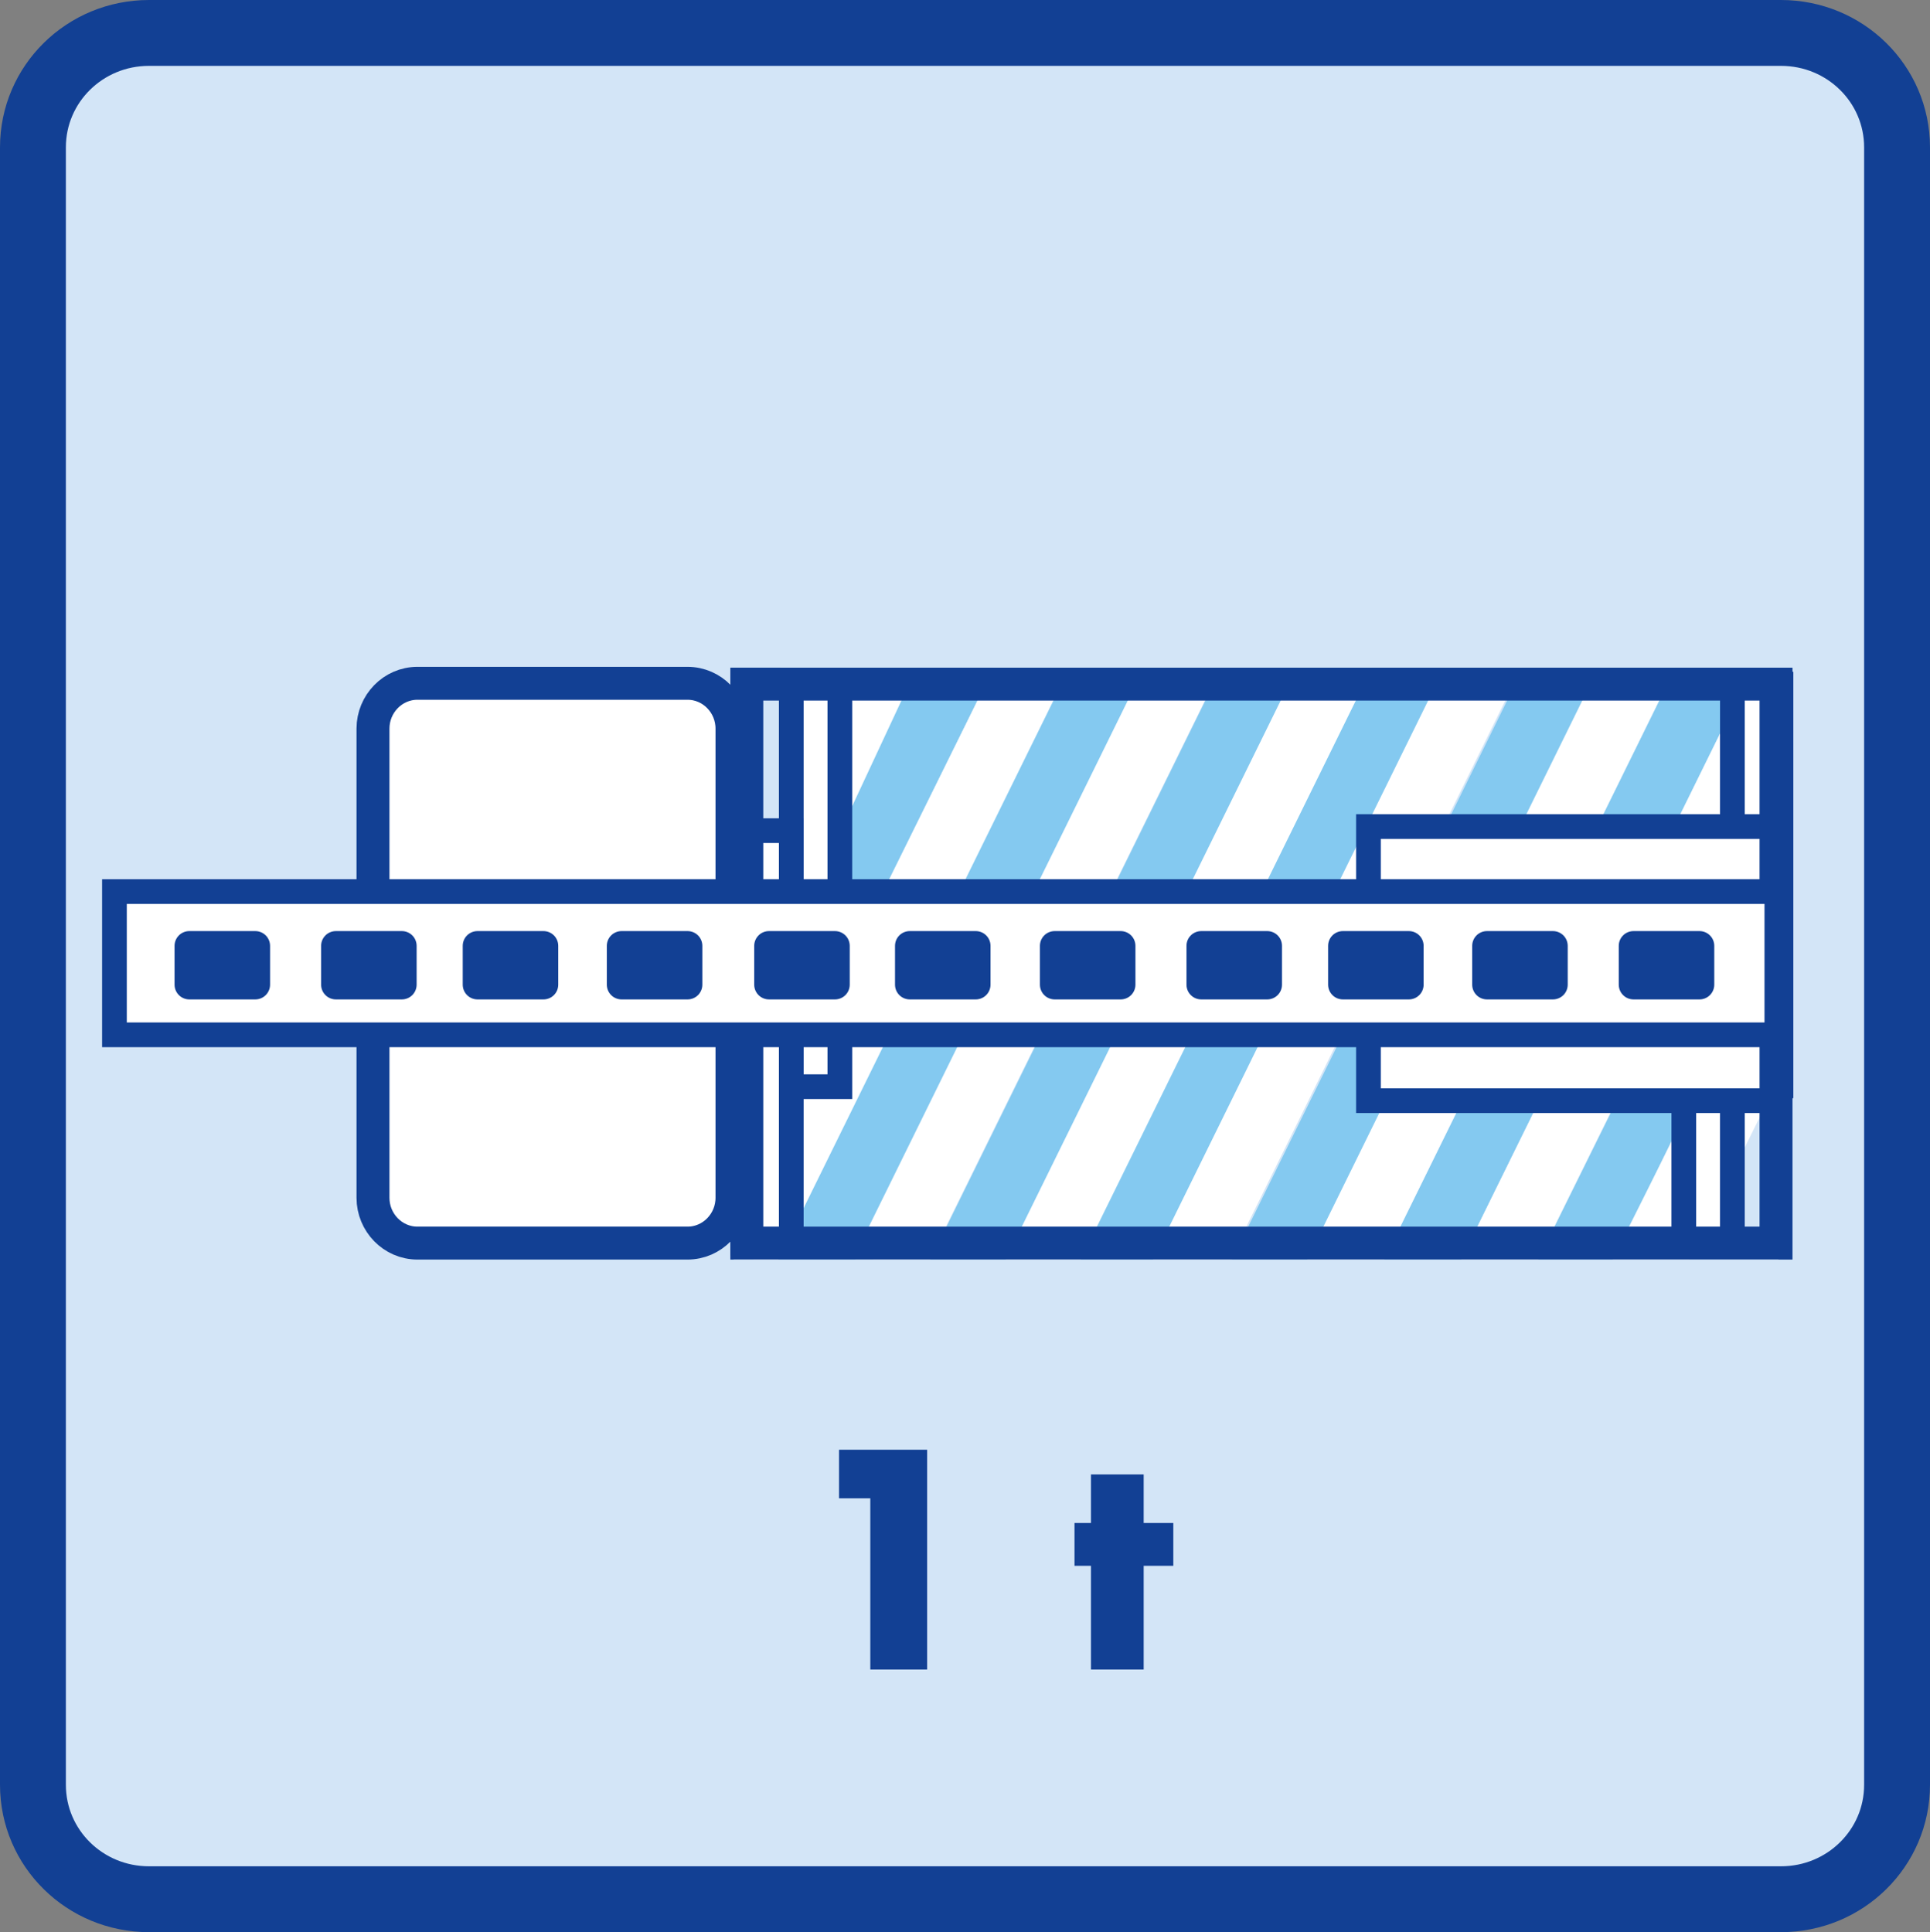
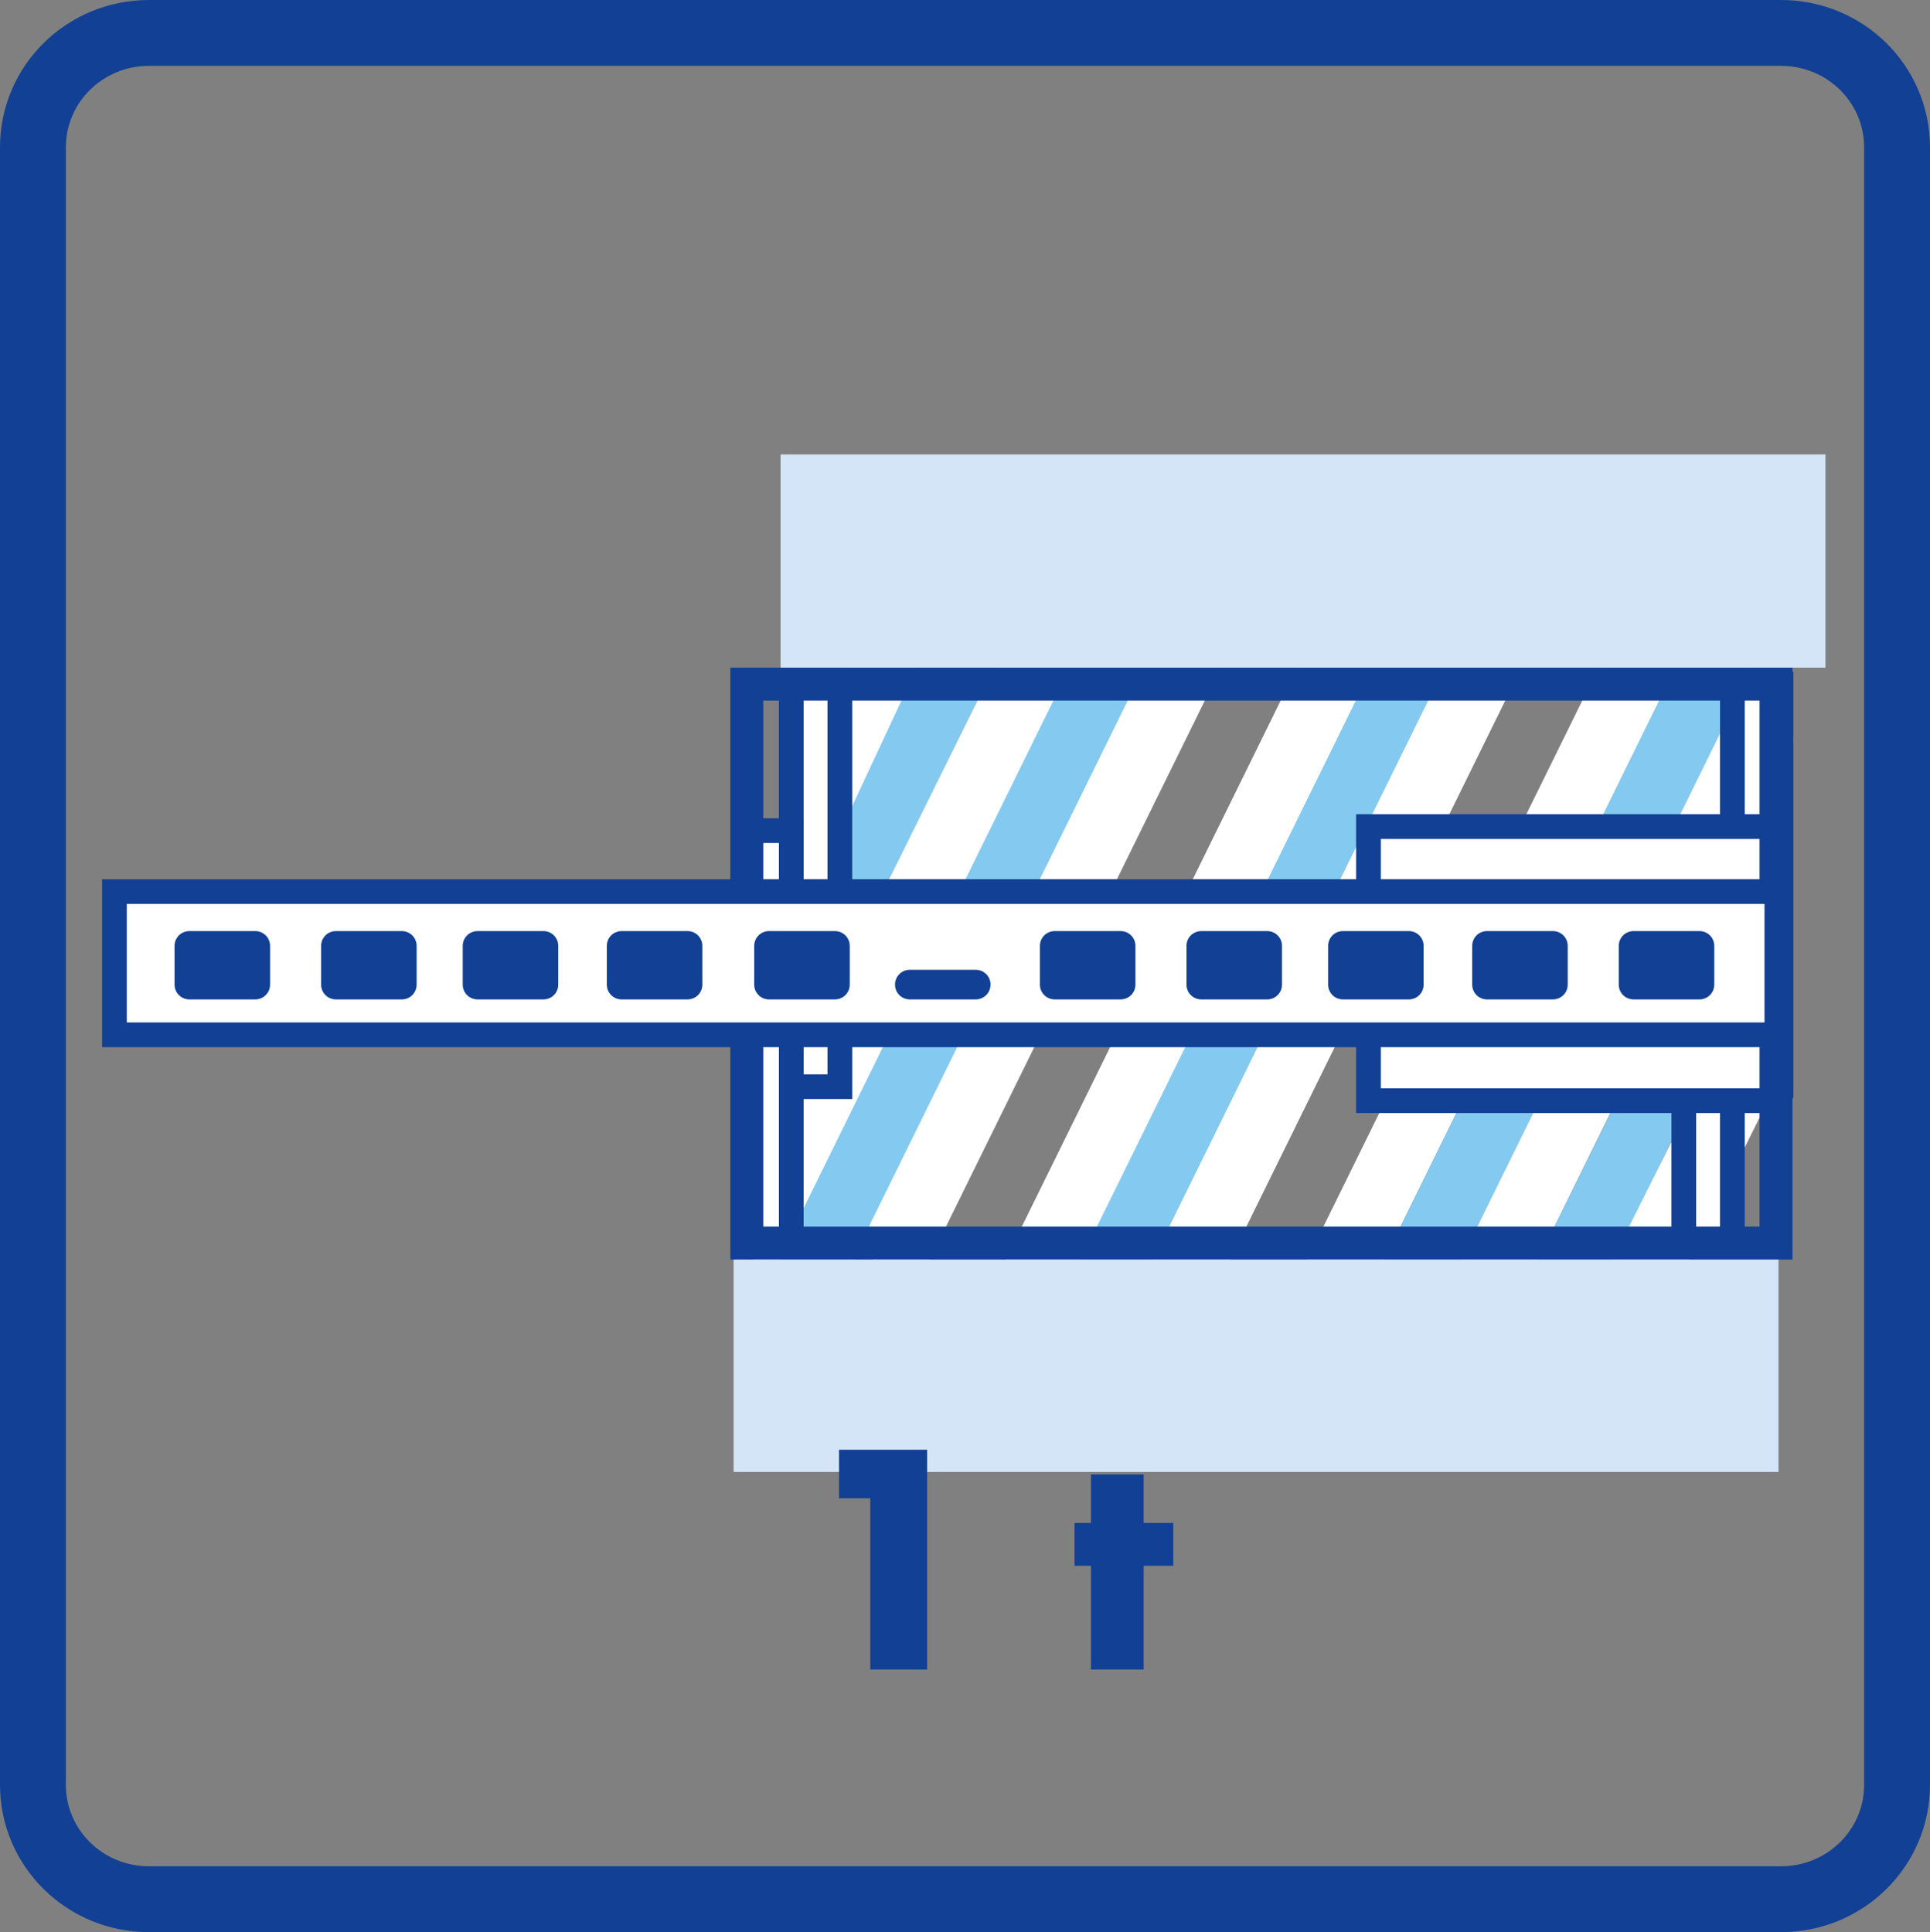
<svg xmlns="http://www.w3.org/2000/svg" id="Ebene_1" version="1.1" viewBox="0 0 234.4 234.7">
  <rect x="0" y="0" width="234.4" height="234.7" fill="#808080" stroke="none" />
  <defs>
    <style>
      .st0, .st1, .st2, .st3, .st4 {
        stroke: #124094;
        stroke-miterlimit: 10;
      }

      .st0, .st2 {
        stroke-width: 4px;
      }

      .st0, .st4 {
        fill: none;
      }

      .st5, .st1, .st2 {
        fill: #fff;
      }

      .st1 {
        stroke-width: 3px;
      }

      .st6, .st3 {
        fill: #d3e5f7;
      }

      .st7 {
        isolation: isolate;
      }

      .st8 {
        fill: #124094;
      }

      .st3 {
        stroke-width: 2px;
      }

      .st9 {
        fill: #84c9f0;
      }

      .st4 {
        stroke-width: 8px;
      }
    </style>
  </defs>
  <path class="st5" d="M109.1,98.7" />
-   <path class="st3" d="M230.4,215.9c0,7.7-6.3,13.9-14.1,13.9H18.1c-7.8,0-14.1-6.2-14.1-13.9V17c0-7.7,6.3-13.9,14.1-13.9h198.2c7.8,0,14.1,6.2,14.1,13.9v198.9h0Z" />
  <path class="st4" d="M230.4,216.8c0,7.7-6.3,13.9-14.1,13.9H18.1c-7.8,0-14.1-6.2-14.1-13.9V17.9c0-7.7,6.3-13.9,14.1-13.9h198.2c7.8,0,14.1,6.2,14.1,13.9v198.9Z" />
  <path class="st2" d="M4,107" />
-   <path class="st2" d="M88.9,145.5c0,3-2.4,5.5-5.4,5.5h-32.8c-3,0-5.4-2.5-5.4-5.5v-57c0-3,2.4-5.5,5.4-5.5h32.8c3,0,5.4,2.5,5.4,5.5v57Z" />
  <polygon class="st9" points="107.4 108.1 119.5 83.5 110.4 82.9 102.2 99.8 102.2 108.4 107.4 108.1" />
  <polygon class="st5" points="90.1 143 92.2 157.9 132.1 76.8 124.6 73.2 90.1 143" />
  <polygon class="st5" points="89.9 112.1 91.1 124.5 114.8 73.7 107.3 70 89.9 112.1" />
  <rect class="st9" x="72.2" y="111.9" width="90.3" height="8.4" transform="translate(-38.6 170.1) rotate(-63.8)" />
  <rect class="st5" x="82.6" y="109.2" width="90.3" height="8.4" transform="translate(-30.4 177.9) rotate(-63.8)" />
-   <rect class="st9" x="90.7" y="111.8" width="90.3" height="8.4" transform="translate(-28.2 186.7) rotate(-63.8)" />
  <rect class="st5" x="99.8" y="111.9" width="90.3" height="8.4" transform="translate(-23.2 194.9) rotate(-63.8)" />
  <rect class="st9" x="109" y="111.8" width="90.3" height="8.4" transform="translate(-18 203.1) rotate(-63.8)" />
  <rect class="st5" x="117.8" y="111.8" width="90.3" height="8.4" transform="translate(-13.1 211) rotate(-63.8)" />
-   <rect class="st9" x="127.1" y="112.3" width="90.3" height="8.4" transform="translate(-8.3 219.6) rotate(-63.8)" />
  <rect class="st5" x="135.4" y="114" width="90.3" height="8.4" transform="translate(-5.2 228) rotate(-63.8)" />
  <rect class="st9" x="145.3" y="112.9" width="90.3" height="8.4" transform="translate(1.3 236.3) rotate(-63.8)" />
  <rect class="st5" x="156.1" y="120" width="80.4" height="8.4" transform="translate(-1.8 245.5) rotate(-63.8)" />
  <polygon class="st9" points="184.2 158.3 191.7 162 215.6 112.5 215.2 95.6 184.2 158.3" />
  <polygon class="st5" points="193.2 158.3 200.7 162 216.5 130.1 216.4 111.9 193.2 158.3" />
  <rect class="st1" x="210.4" y="83.1" width="5.9" height="48.8" />
  <rect class="st1" x="204.5" y="100.9" width="5.9" height="50" />
  <rect class="st1" x="96.1" y="83.1" width="5.9" height="48.9" />
  <rect class="st1" x="90.2" y="100.9" width="5.9" height="50.1" />
  <rect class="st1" x="166.2" y="100.4" width="49.7" height="33.3" />
  <rect class="st0" x="90.7" y="83.1" width="125" height="67.9" />
  <rect class="st6" x="94.8" y="55.2" width="126.9" height="25.9" />
  <rect class="st6" x="89.1" y="153" width="126.9" height="25.8" />
  <g class="st7">
    <g class="st7">
      <path class="st8" d="M105.7,182h-3.8v-5.9h10.7v26.7h-6.9v-20.8Z" />
      <path class="st8" d="M138.9,190.2v12.6h-6.4v-12.6h-2v-5.2h2v-5.9h6.4v5.9h3.6v5.2h-3.6Z" />
    </g>
  </g>
  <rect class="st1" x="13.9" y="108.3" width="201.9" height="17.4" />
  <path class="st8" d="M208.2,119.6c0,1-.8,1.8-1.8,1.8h-8c-1,0-1.8-.8-1.8-1.8v-4.7c0-1,.8-1.8,1.8-1.8h8c1,0,1.8.8,1.8,1.8v4.7Z" />
  <path class="st8" d="M190.4,119.6c0,1-.8,1.8-1.8,1.8h-8c-1,0-1.8-.8-1.8-1.8v-4.7c0-1,.8-1.8,1.8-1.8h8c1,0,1.8.8,1.8,1.8v4.7Z" />
  <path class="st8" d="M172.9,119.6c0,1-.8,1.8-1.8,1.8h-8c-1,0-1.8-.8-1.8-1.8v-4.7c0-1,.8-1.8,1.8-1.8h8c1,0,1.8.8,1.8,1.8v4.7Z" />
  <path class="st8" d="M155.7,119.6c0,1-.8,1.8-1.8,1.8h-8c-1,0-1.8-.8-1.8-1.8v-4.7c0-1,.8-1.8,1.8-1.8h8c1,0,1.8.8,1.8,1.8v4.7Z" />
  <path class="st8" d="M137.9,119.6c0,1-.8,1.8-1.8,1.8h-8c-1,0-1.8-.8-1.8-1.8v-4.7c0-1,.8-1.8,1.8-1.8h8c1,0,1.8.8,1.8,1.8v4.7Z" />
-   <path class="st8" d="M120.3,119.6c0,1-.8,1.8-1.8,1.8h-8c-1,0-1.8-.8-1.8-1.8v-4.7c0-1,.8-1.8,1.8-1.8h8c1,0,1.8.8,1.8,1.8v4.7Z" />
+   <path class="st8" d="M120.3,119.6c0,1-.8,1.8-1.8,1.8h-8c-1,0-1.8-.8-1.8-1.8c0-1,.8-1.8,1.8-1.8h8c1,0,1.8.8,1.8,1.8v4.7Z" />
  <path class="st8" d="M103.2,119.6c0,1-.8,1.8-1.8,1.8h-8c-1,0-1.8-.8-1.8-1.8v-4.7c0-1,.8-1.8,1.8-1.8h8c1,0,1.8.8,1.8,1.8v4.7Z" />
  <path class="st8" d="M85.3,119.6c0,1-.8,1.8-1.8,1.8h-8c-1,0-1.8-.8-1.8-1.8v-4.7c0-1,.8-1.8,1.8-1.8h8c1,0,1.8.8,1.8,1.8v4.7Z" />
  <path class="st8" d="M67.8,119.6c0,1-.8,1.8-1.8,1.8h-8c-1,0-1.8-.8-1.8-1.8v-4.7c0-1,.8-1.8,1.8-1.8h8c1,0,1.8.8,1.8,1.8v4.7Z" />
  <path class="st8" d="M50.6,119.6c0,1-.8,1.8-1.8,1.8h-8c-1,0-1.8-.8-1.8-1.8v-4.7c0-1,.8-1.8,1.8-1.8h8c1,0,1.8.8,1.8,1.8v4.7Z" />
  <path class="st8" d="M32.8,119.6c0,1-.8,1.8-1.8,1.8h-8c-1,0-1.8-.8-1.8-1.8v-4.7c0-1,.8-1.8,1.8-1.8h8c1,0,1.8.8,1.8,1.8v4.7Z" />
</svg>